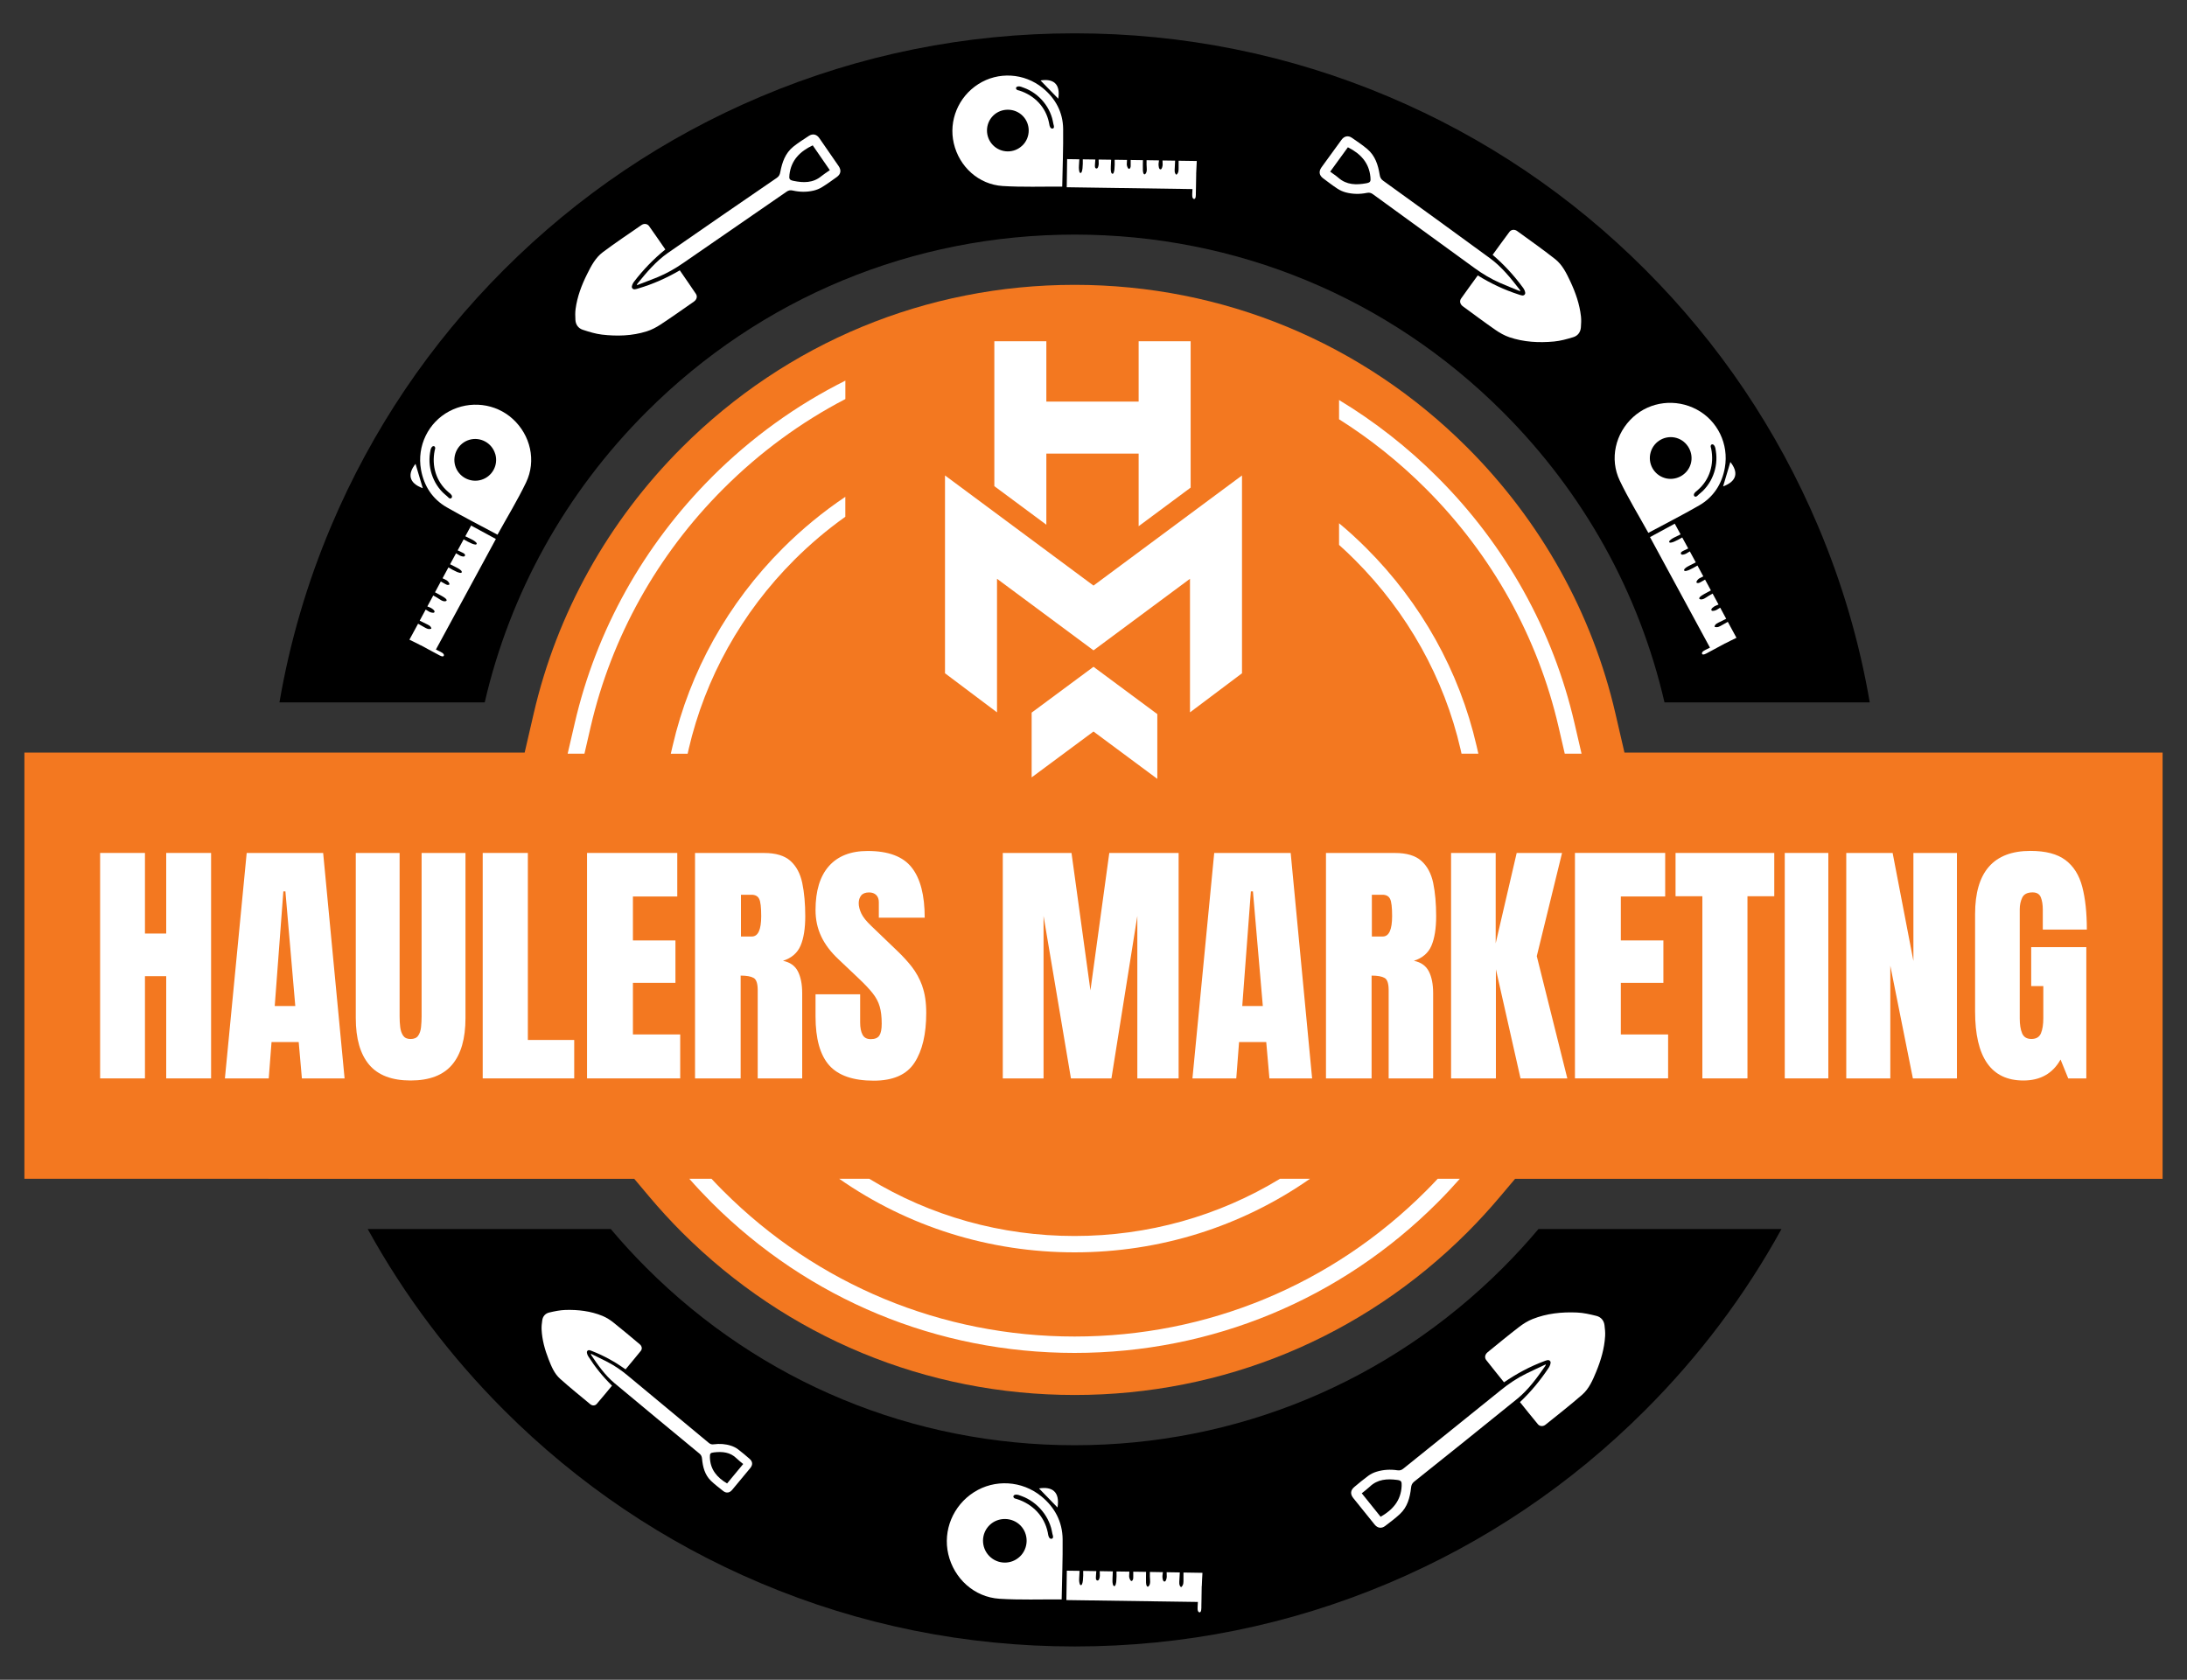
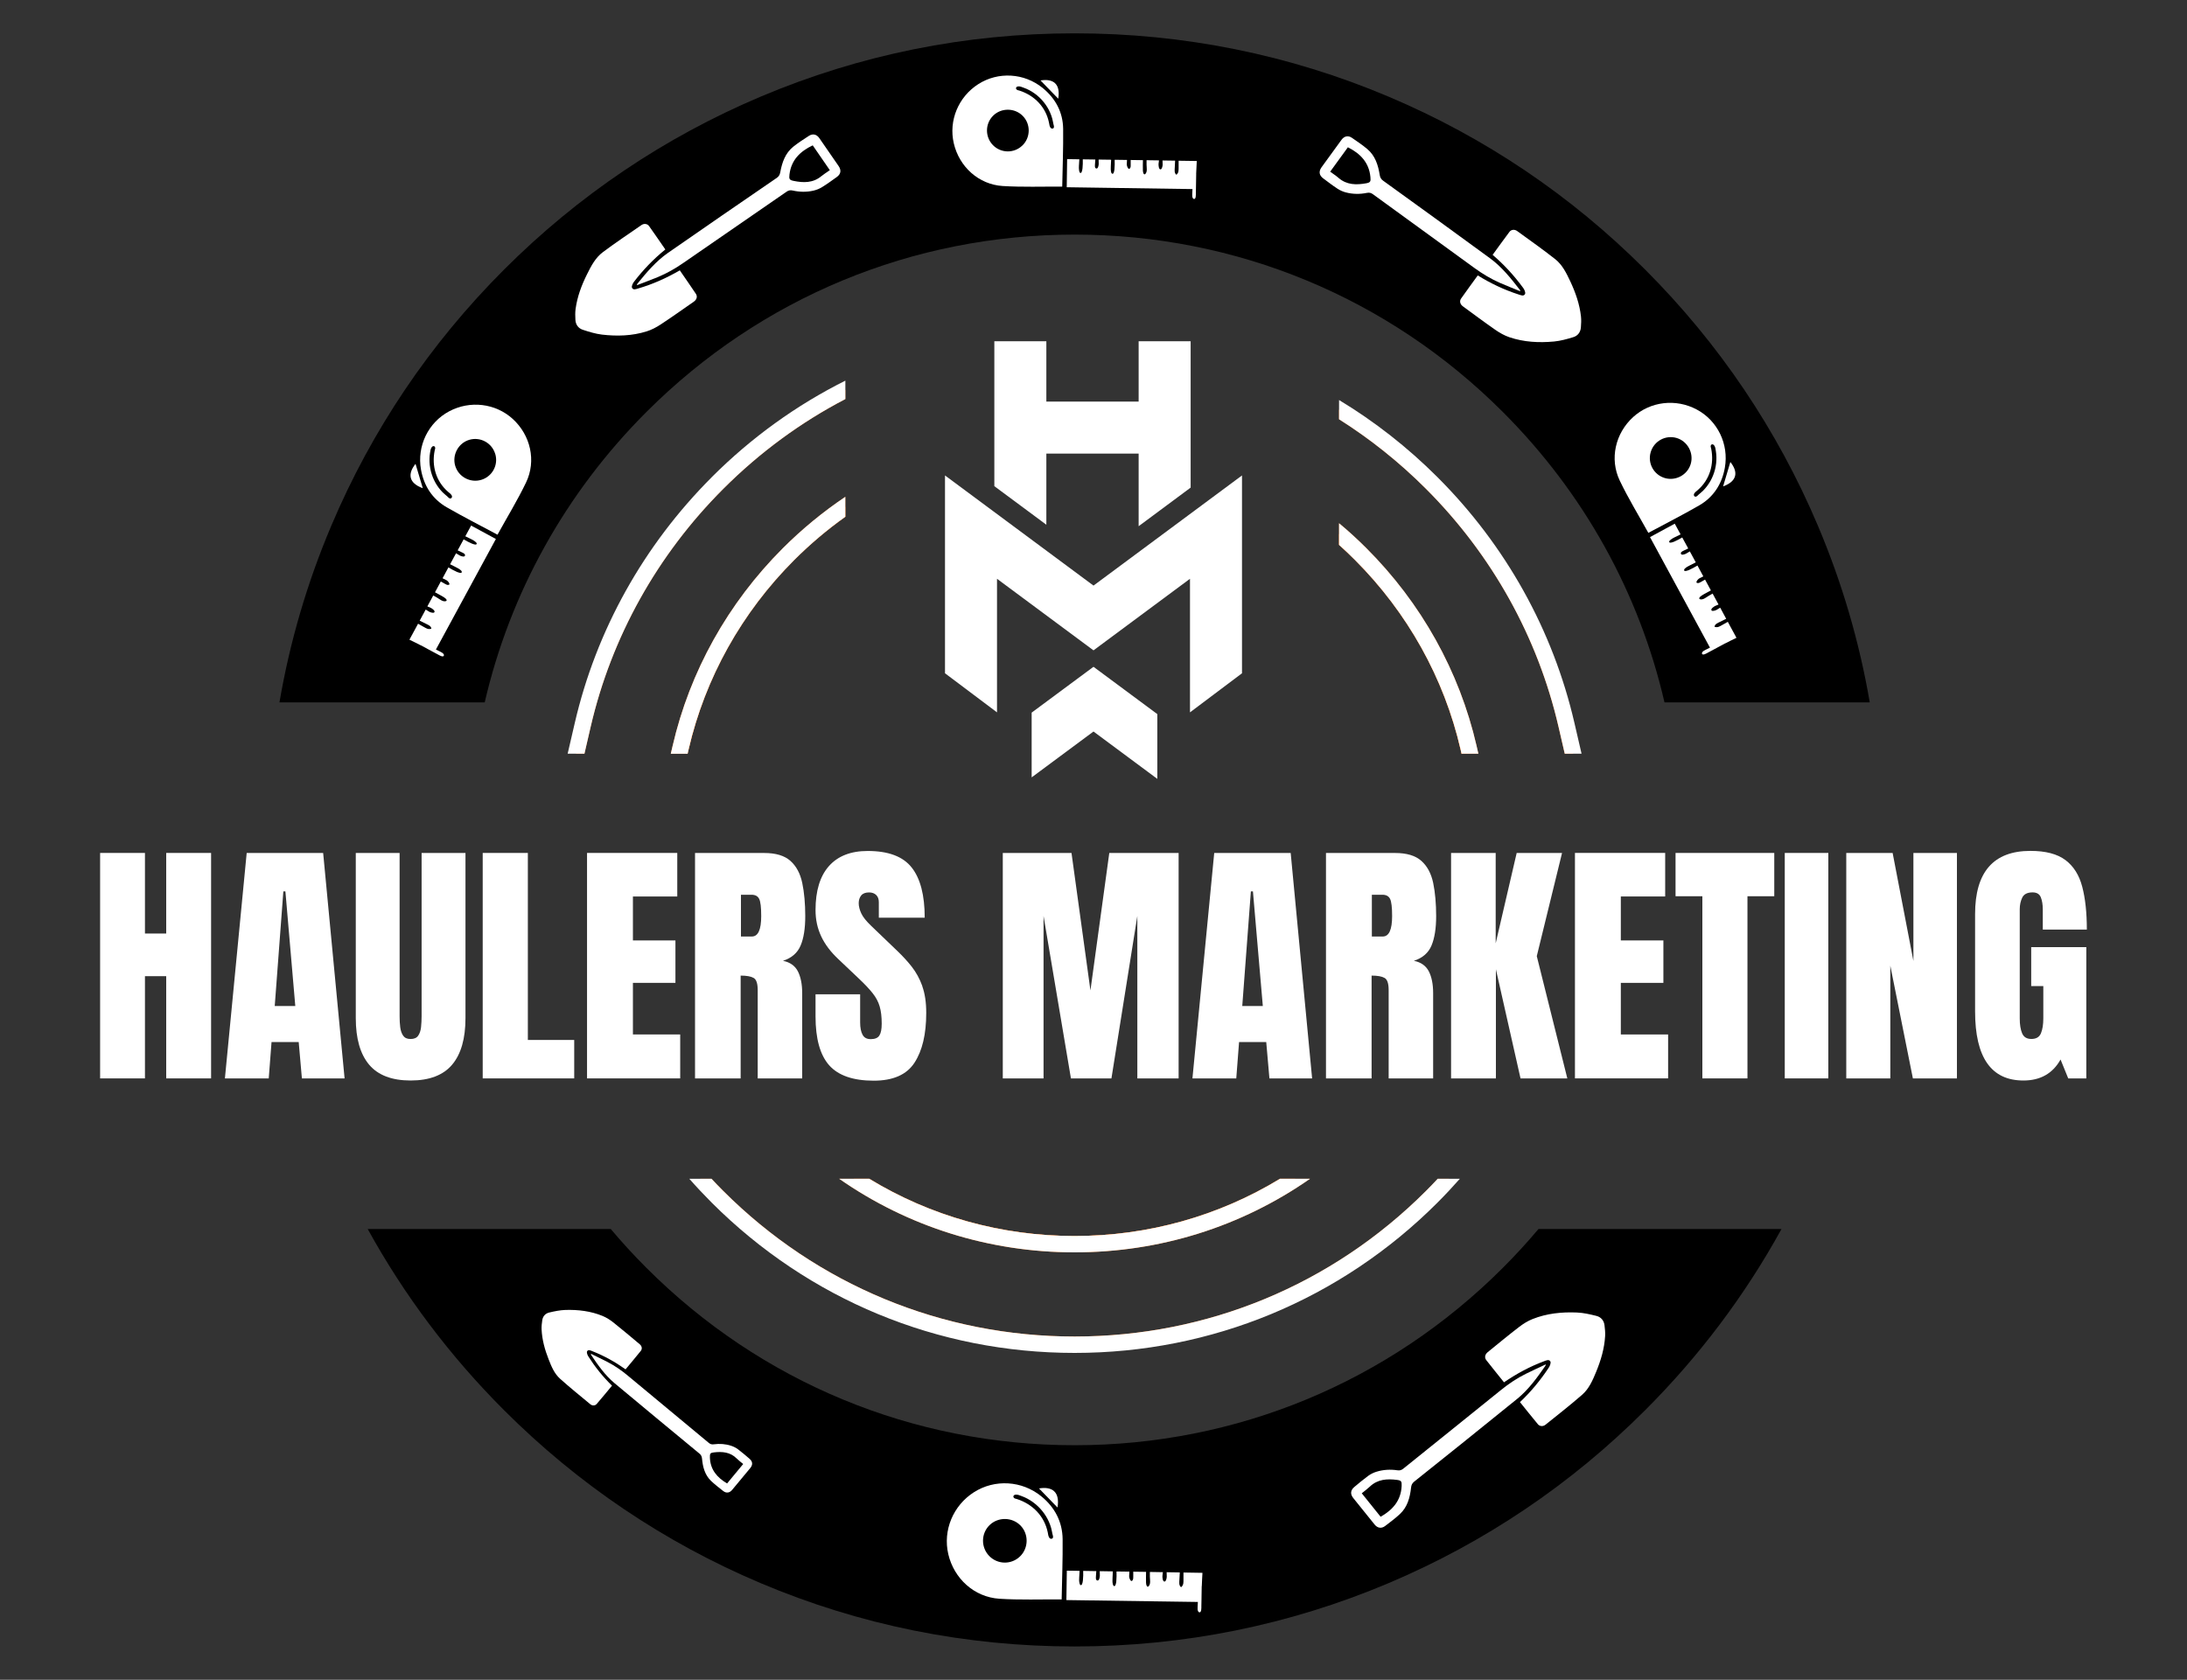
<svg xmlns="http://www.w3.org/2000/svg" id="Layer_1" viewBox="0 0 500 384.15">
  <rect x="0" y="0" width="500" height="384.15" fill="#333333" stroke="none" />
  <defs>
    <style> .cls-1 { fill: #fff; } .cls-2 { fill: #f37820; } </style>
  </defs>
-   <path class="cls-2" d="M494.42,172.11v97.47h-148.03l-3.45,4.09c-2.37,2.82-4.89,5.56-7.49,8.17-23.98,23.98-55.86,37.18-89.76,37.18s-65.78-13.21-89.76-37.18c-2.6-2.6-5.12-5.35-7.49-8.17l-3.44-4.09H5.58v-97.47h114.37l2.06-8.91c5.3-22.96,17.03-44.02,33.9-60.88,23.98-23.98,55.86-37.18,89.76-37.18s65.79,13.21,89.76,37.18c16.87,16.87,28.6,37.93,33.9,60.88l2.06,8.91h123.02Z" />
  <path class="cls-2" d="M164.04,110.45c8.72-8.71,18.56-15.85,29.22-21.29v2.11c-10.16,5.29-19.56,12.18-27.89,20.51-15.1,15.09-25.59,33.92-30.34,54.44l-1.42,6.15h-1.92l1.52-6.56c4.82-20.87,15.48-40.01,30.83-55.35Z" />
  <path class="cls-2" d="M178.97,125.38c4.43-4.42,9.21-8.35,14.29-11.76v4.56c-4.11,2.92-8,6.21-11.65,9.85-12.04,12.04-20.39,27-24.17,43.31,0,.02,0,.04-.01.07l-.22.96h-3.85l.42-1.8c3.93-17.02,12.64-32.64,25.19-45.19Z" />
  <path class="cls-2" d="M337.56,170.53l.42,1.83h-3.84l-.22-.99c-3.76-16.31-12.13-31.3-24.18-43.35-1.18-1.18-2.38-2.32-3.6-3.41v-4.95c2.16,1.79,4.24,3.7,6.25,5.71,12.55,12.54,21.26,28.16,25.18,45.16Z" />
  <path class="cls-2" d="M359.66,172.36h-1.93l-1.42-6.15c-4.74-20.52-15.22-39.34-30.32-54.44-6.09-6.09-12.75-11.4-19.86-15.89v-2.2c7.6,4.68,14.7,10.29,21.18,16.76,15.36,15.35,26.01,34.48,30.83,55.34l1.52,6.58Z" />
  <path class="cls-1" d="M162.72,109.12c9.08-9.08,19.39-16.49,30.55-22.07v4.21c-10.16,5.29-19.56,12.18-27.89,20.51-15.1,15.09-25.59,33.92-30.34,54.44l-1.42,6.15h-3.84l1.62-6.99c4.9-21.21,15.74-40.65,31.33-56.25Z" />
  <path class="cls-1" d="M361.58,172.36h-3.84l-1.42-6.15c-4.74-20.52-15.22-39.34-30.32-54.44-6.09-6.09-12.75-11.4-19.86-15.89v-4.4c8.09,4.89,15.65,10.79,22.5,17.64,15.6,15.59,26.43,35.04,31.32,56.24l1.62,7Z" />
  <path class="cls-2" d="M299.49,269.58c-15.68,10.94-34.29,16.82-53.81,16.82s-38.13-5.88-53.81-16.82h6.87c14.01,8.53,30.13,13.08,46.93,13.08s32.94-4.55,46.96-13.08h6.86Z" />
  <path class="cls-2" d="M331.24,269.58c-1.28,1.42-2.59,2.8-3.93,4.13-21.8,21.8-50.79,33.81-81.63,33.81s-59.82-12.01-81.63-33.81c-1.34-1.34-2.65-2.72-3.93-4.13h2.56c.88.95,1.78,1.89,2.7,2.8,21.46,21.45,49.98,33.27,80.31,33.27s58.86-11.82,80.31-33.27c.91-.91,1.81-1.84,2.7-2.8h2.55Z" />
  <path class="cls-1" d="M333.75,269.58c-1.66,1.88-3.37,3.71-5.12,5.46-22.15,22.15-51.62,34.36-82.96,34.36s-60.79-12.21-82.96-34.37c-1.75-1.76-3.47-3.58-5.11-5.45h5.07c.88.95,1.78,1.89,2.7,2.8,21.46,21.45,49.98,33.27,80.31,33.27s58.86-11.82,80.31-33.27c.91-.91,1.81-1.84,2.7-2.8h5.07Z" />
  <path class="cls-2" d="M296.13,269.58c-14.88,9.73-32.26,14.95-50.45,14.95s-35.57-5.22-50.45-14.95h3.51c14.01,8.53,30.13,13.08,46.93,13.08s32.94-4.55,46.96-13.08h3.49Z" />
  <path class="cls-1" d="M299.49,269.58c-15.68,10.94-34.29,16.82-53.81,16.82s-38.13-5.88-53.81-16.82h6.87c14.01,8.53,30.13,13.08,46.93,13.08s32.94-4.55,46.96-13.08h6.86Z" />
  <path class="cls-2" d="M180.3,126.7c4.03-4.03,8.37-7.65,12.96-10.81v2.29c-4.11,2.92-8,6.21-11.65,9.85-12.04,12.04-20.39,27-24.17,43.31l-1.84-.35c3.85-16.68,12.4-31.98,24.69-44.28Z" />
  <path class="cls-2" d="M336.06,172.36h-1.93l-.22-.99c-3.76-16.31-12.13-31.3-24.18-43.35-1.18-1.18-2.38-2.32-3.6-3.41v-2.5c1.69,1.46,3.33,2.99,4.92,4.59,12.31,12.3,20.84,27.6,24.69,44.25l.32,1.41Z" />
  <path class="cls-1" d="M178.97,125.38c4.43-4.42,9.21-8.35,14.29-11.76v4.56c-4.11,2.92-8,6.21-11.65,9.85-12.04,12.04-20.39,27-24.17,43.31,0,.02,0,.04-.01.07l-.22.96h-3.85l.42-1.8c3.93-17.02,12.64-32.64,25.19-45.19Z" />
  <path class="cls-1" d="M337.98,172.36h-3.84l-.22-.99c-3.76-16.31-12.13-31.3-24.18-43.35-1.18-1.18-2.38-2.32-3.6-3.41v-4.95c2.16,1.79,4.24,3.7,6.25,5.71,12.55,12.54,21.26,28.16,25.18,45.16l.42,1.83Z" />
  <path d="M351.73,281.07c-2.57,3.06-5.3,6.03-8.16,8.89-26.14,26.14-60.91,40.55-97.89,40.55s-71.74-14.4-97.88-40.55c-2.86-2.86-5.59-5.83-8.16-8.89h-55.57c8.35,15.16,18.79,29.05,31.18,41.44,16.94,16.94,36.67,30.24,58.63,39.53,22.74,9.62,46.9,14.49,71.8,14.49s49.06-4.87,71.8-14.49c21.97-9.29,41.7-22.59,58.63-39.53,12.4-12.39,22.84-26.28,31.18-41.44h-55.57Z" />
  <path d="M427.48,160.62h-46.94c-5.76-24.96-18.41-47.87-36.97-66.42-26.14-26.15-60.91-40.55-97.89-40.55s-71.74,14.4-97.88,40.55c-18.56,18.56-31.21,41.47-36.98,66.42h-46.93c2.37-13.83,6.32-27.32,11.83-40.34,9.29-21.97,22.59-41.7,39.53-58.64,16.94-16.94,36.67-30.24,58.63-39.53,22.74-9.62,46.9-14.49,71.8-14.49s49.06,4.87,71.8,14.49c21.97,9.29,41.7,22.59,58.63,39.53,16.94,16.94,30.24,36.67,39.53,58.64,5.51,13.02,9.46,26.51,11.83,40.34Z" />
  <g>
    <path class="cls-1" d="M242.85,42.68c-4.55-.03-9.1.14-13.61-.14-5.51-.35-9.94-4.42-11.18-9.76-1.21-5.19,1.04-10.62,5.6-13.54,4.53-2.9,10.5-2.58,14.76.91,2.92,2.4,4.6,5.55,4.64,9.34.05,4.41-.13,8.83-.21,13.19ZM233.75,33.27c1.88-1.83,1.92-4.88.09-6.75-1.82-1.87-4.9-1.91-6.76-.09-1.88,1.84-1.91,4.86-.08,6.75,1.84,1.89,4.85,1.93,6.74.09ZM240.79,29.35c.06-.03.1-.08.13-.14.12-.26-.04-.61-.09-.87-.1-.44-.16-.88-.29-1.32-.26-.9-.64-1.77-1.14-2.57-.99-1.6-2.4-2.94-4.07-3.82-.4-.21-.81-.4-1.24-.55-.43-.16-.91-.39-1.38-.31-.3.05-.53.28-.38.58.14.29.48.29.74.37,3.43,1.11,6.02,3.74,6.75,7.32.08.4.12,1.01.48,1.28.14.1.34.12.49.03Z" />
    <path class="cls-1" d="M273.48,39.76c-.03.99-.04,1.98-.05,2.96,0,.49-.02.99-.03,1.48,0,.28.06,1.45-.48,1.29-.1-.03-.18-.12-.23-.21-.14-.27-.12-.6-.12-.9,0-.1.05-1.14.06-1.14-9.69-.14-19.23-.28-28.75-.42.03-2.15.06-4.28.09-6.43l2.79.04c-.04.56-.08,1.38-.09,1.5-.01.33-.03.67.03.99.03.17.07.54.26.62.58.24.62-1.95.59-3.1l2.87.04c-.04.44-.07.99-.08,1.07,0,.21-.04.45,0,.66.03.13.11.25.22.3.48.22.63-.74.63-1.02,0-.33-.01-.66-.02-1l2.86.04c-.02.53-.06,1.38-.07,1.48-.01.48-.04.89.07,1.36.03.12.07.24.17.31.43.36.57-.76.59-.99.07-.71.07-1.43.05-2.15l2.82.04c-.02.33-.03.66-.05.98-.02.4.42,1.6.81.79.1-.21.08-.46.08-.69,0-.36,0-.71,0-1.07l2.8.04c-.02.48-.02,1.1-.02,1.17,0,.41-.01.82.01,1.23.02.23.06.55.2.74.05.07.13.12.21.1.05,0,.09-.04.13-.07.53-.49.31-1.46.3-2.12,0-.07,0-.6,0-1.04l2.84.04c-.05.36-.09.75-.1.82-.01.28.03,1.33.5,1.23.3-.06.43-.81.44-1.05,0-.33-.01-.65-.03-.98l2.88.04c-.03.58-.08,1.46-.08,1.58-.02.53-.14,1.22.32,1.61.02.01.03.03.05.03.02,0,.04-.02.05-.03.5-.47.45-.97.46-1.62,0-.52,0-1.03,0-1.55l4.15.06c-.05.9-.11,1.91-.14,2.91Z" />
    <path class="cls-1" d="M241.94,22.57c-1.4-1.45-2.76-2.85-4.05-4.17,2.87-.47,4.61.74,4.05,4.17Z" />
  </g>
  <g>
    <path class="cls-1" d="M376.85,121.86c-2.2-3.98-4.58-7.86-6.53-11.94-2.39-4.98-1.01-10.83,3.04-14.53,3.94-3.6,9.77-4.29,14.55-1.74,4.75,2.53,7.39,7.9,6.43,13.32-.66,3.72-2.59,6.72-5.88,8.62-3.82,2.2-7.76,4.2-11.61,6.27ZM380.6,109.32c2.51.74,5.2-.71,5.94-3.22.74-2.5-.73-5.2-3.23-5.94-2.52-.74-5.18.71-5.92,3.24-.75,2.53.69,5.17,3.22,5.92ZM387.47,113.54c.06.03.12.05.19.05.29-.02.51-.33.71-.5.34-.3.69-.57,1.01-.89.66-.67,1.23-1.43,1.69-2.25.91-1.65,1.39-3.54,1.34-5.42-.01-.45-.05-.9-.12-1.35-.07-.45-.11-.98-.41-1.35-.19-.24-.5-.33-.7-.05-.18.26-.02.56.04.83.71,3.54-.32,7.08-3.08,9.47-.31.27-.83.6-.88,1.04-.02.17.07.36.21.44Z" />
    <path class="cls-1" d="M394.39,147.14c-.87.46-1.74.94-2.61,1.41-.43.24-.87.47-1.31.7-.24.13-1.24.76-1.36.21-.02-.1.01-.21.07-.3.17-.25.46-.4.73-.54.09-.05,1.02-.51,1.03-.51-4.62-8.52-9.17-16.91-13.71-25.28,1.89-1.03,3.76-2.04,5.66-3.07l1.33,2.45c-.51.24-1.24.6-1.35.66-.29.15-.6.3-.85.51-.13.11-.44.33-.41.53.08.62,2.01-.41,2.99-1l1.37,2.52c-.4.18-.9.42-.97.46-.19.1-.41.18-.57.33-.1.09-.16.21-.15.34.04.53.95.19,1.2.05.29-.16.57-.33.86-.51l1.36,2.51c-.47.24-1.23.62-1.33.67-.42.22-.8.4-1.15.73-.09.08-.17.18-.19.3-.1.55.94.12,1.15.03.66-.29,1.28-.64,1.9-1.01l1.34,2.48c-.29.15-.59.29-.88.44-.36.18-1.18,1.15-.29,1.09.23-.02.44-.16.64-.26.31-.17.62-.35.93-.53l1.33,2.47c-.43.22-.97.52-1.03.56-.36.19-.72.39-1.06.61-.19.13-.45.32-.55.54-.03.07-.04.17.02.23.03.04.08.06.13.08.68.22,1.43-.45,1.99-.78.06-.03.52-.3.9-.51l1.35,2.5c-.33.13-.7.29-.76.32-.25.12-1.14.68-.83,1.04.2.24.92-.02,1.13-.13.29-.16.56-.33.84-.51l1.37,2.54c-.53.26-1.31.65-1.41.7-.47.24-1.14.47-1.25,1.06,0,.02,0,.04,0,.06.01.02.03.03.05.03.66.2,1.07-.08,1.63-.39.45-.25.9-.5,1.35-.76l1.98,3.65c-.81.4-1.72.83-2.61,1.3Z" />
    <path class="cls-1" d="M393.94,111.23c.57-1.93,1.13-3.8,1.66-5.57,1.82,2.27,1.61,4.38-1.66,5.57Z" />
  </g>
  <g>
    <path class="cls-1" d="M102.13,116.01c-3.29-1.9-5.22-4.9-5.88-8.62-.96-5.42,1.68-10.78,6.43-13.32,4.78-2.55,10.61-1.85,14.55,1.74,4.05,3.7,5.43,9.55,3.04,14.53-1.96,4.08-4.33,7.95-6.53,11.94-3.85-2.07-7.79-4.07-11.61-6.27ZM113.22,103.82c-.74-2.53-3.4-3.98-5.92-3.24-2.5.73-3.97,3.43-3.23,5.94.74,2.51,3.42,3.97,5.94,3.22,2.53-.75,3.97-3.39,3.22-5.92ZM103.34,113.53c-.05-.44-.57-.78-.88-1.04-2.77-2.39-3.8-5.93-3.08-9.47.05-.27.22-.56.04-.83-.19-.28-.51-.19-.7.05-.3.38-.33.9-.41,1.35-.07.45-.11.9-.12,1.35-.04,1.88.43,3.77,1.34,5.42.46.82,1.02,1.58,1.69,2.25.32.32.67.59,1.01.89.2.18.42.49.71.5.07,0,.13-.01.19-.05.15-.08.23-.27.21-.44Z" />
    <path class="cls-1" d="M96.21,147.57c.87.46,1.74.94,2.61,1.41.43.24.87.47,1.31.7.24.13,1.24.76,1.36.21.02-.1-.01-.21-.07-.3-.17-.25-.46-.4-.73-.54-.09-.05-1.02-.51-1.03-.51,4.62-8.52,9.17-16.91,13.71-25.28-1.89-1.03-3.76-2.04-5.66-3.07l-1.33,2.45c.51.24,1.24.6,1.35.66.29.15.6.3.85.51.13.11.44.33.41.53-.08.62-2.01-.41-2.99-1l-1.37,2.52c.4.18.9.42.97.46.19.1.41.18.57.33.1.09.16.21.15.34-.04.53-.95.19-1.2.05-.29-.16-.57-.33-.86-.51l-1.36,2.51c.47.24,1.23.62,1.33.67.42.22.8.4,1.15.73.09.08.17.18.19.3.1.55-.94.12-1.15.03-.66-.29-1.28-.64-1.9-1.01l-1.34,2.48c.29.15.59.29.88.44.36.18,1.18,1.15.29,1.09-.23-.02-.44-.16-.64-.26-.31-.17-.62-.35-.93-.53l-1.33,2.47c.43.22.97.52,1.03.56.36.19.72.39,1.06.61.19.13.45.32.55.54.03.07.04.17-.02.23-.03.04-.08.06-.13.08-.68.22-1.43-.45-1.99-.78-.06-.03-.52-.3-.9-.51l-1.35,2.5c.33.13.7.29.76.32.25.12,1.14.68.83,1.04-.2.24-.92-.02-1.13-.13-.29-.16-.56-.33-.84-.51l-1.37,2.54c.53.26,1.31.65,1.41.7.47.24,1.14.47,1.25,1.06,0,.02,0,.04,0,.06-.01.02-.03.03-.05.03-.66.2-1.07-.08-1.63-.39-.45-.25-.9-.5-1.35-.76l-1.98,3.65c.81.4,1.72.83,2.61,1.3Z" />
    <path class="cls-1" d="M96.66,111.65c-.57-1.93-1.13-3.8-1.66-5.57-1.82,2.27-1.61,4.38,1.66,5.57Z" />
  </g>
  <g>
    <path class="cls-1" d="M155.41,61.83c-3.03,1.76-6.14,3.15-9.44,4.12-.5.15-1.2.46-1.48-.14-.15-.32.16-.99.45-1.37,2.09-2.72,4.45-5.19,7.17-7.39-1.24-1.78-2.45-3.58-3.72-5.35-.39-.55-1.15-.64-1.74-.23-2.96,2.05-5.96,4.05-8.84,6.21-1.68,1.26-2.66,3.14-3.58,5-1.27,2.53-2.26,5.17-2.64,7.99-.11.81-.08,1.64-.04,2.46.05,1.12.68,1.96,1.7,2.29,1.43.47,2.89.92,4.37,1.1,3.44.4,6.89.31,10.22-.74,1.12-.35,2.2-.92,3.19-1.57,2.57-1.69,5.08-3.47,7.6-5.23.66-.46.87-1.18.46-1.79-1.2-1.79-2.43-3.56-3.67-5.36Z" />
    <path class="cls-1" d="M145.74,64.86c2.09-2.57,4.23-5.12,6.96-7.02,8.27-5.76,16.58-11.46,24.89-17.16.51-.35.7-.75.8-1.32.42-2.23,1.14-4.33,2.97-5.81,1.12-.9,2.35-1.68,3.56-2.47.89-.58,1.78-.38,2.39.5,1.48,2.13,2.96,4.26,4.42,6.4.66.96.51,1.84-.43,2.51-1.1.79-2.2,1.59-3.35,2.3-.59.37-1.27.64-1.95.8-1.58.37-3.2.34-4.78-.02-.55-.12-.94-.04-1.39.27-7.87,5.44-15.76,10.86-23.63,16.31-1.86,1.29-3.8,2.39-5.89,3.25-1.52.62-3.06,1.19-4.73,1.83.1-.25.11-.32.15-.37ZM185.81,33.24c-2.9,1.37-4.93,3.38-5.32,6.68-.12,1.02-.02,1.25.96,1.45,2.24.46,4.42.5,6.33-1.08.6-.49,1.26-.9,1.94-1.37-1.33-1.94-2.63-3.82-3.91-5.68Z" />
  </g>
  <g>
    <path class="cls-1" d="M337.85,62.99c2.99,1.84,6.06,3.3,9.33,4.35.5.16,1.19.49,1.48-.11.16-.32-.14-1-.42-1.38-2.03-2.77-4.32-5.29-6.99-7.57,1.28-1.75,2.54-3.52,3.85-5.26.41-.54,1.17-.61,1.75-.19,2.91,2.12,5.86,4.19,8.69,6.42,1.65,1.3,2.58,3.21,3.46,5.08,1.2,2.56,2.14,5.22,2.45,8.06.09.81.04,1.65-.02,2.47-.08,1.12-.72,1.94-1.75,2.25-1.44.44-2.91.85-4.4.99-3.45.32-6.89.14-10.2-.98-1.11-.38-2.18-.98-3.15-1.65-2.53-1.75-4.99-3.6-7.47-5.41-.65-.47-.84-1.2-.41-1.8,1.24-1.76,2.52-3.5,3.8-5.27Z" />
    <path class="cls-1" d="M347.6,66.63c-1.65-.68-3.18-1.29-4.68-1.94-2.07-.91-3.98-2.06-5.81-3.39-7.73-5.64-15.49-11.25-23.22-16.88-.44-.32-.83-.42-1.39-.31-1.59.32-3.2.31-4.78-.1-.67-.17-1.35-.47-1.93-.85-1.13-.74-2.21-1.57-3.29-2.38-.92-.69-1.05-1.57-.37-2.52,1.52-2.1,3.04-4.2,4.57-6.29.63-.86,1.53-1.05,2.4-.44,1.19.82,2.4,1.63,3.5,2.56,1.8,1.52,2.47,3.65,2.83,5.88.09.57.27.98.77,1.34,8.17,5.9,16.34,11.8,24.46,17.76,2.69,1.97,4.76,4.57,6.79,7.19.04.05.05.12.14.38ZM304.11,39.26c.67.49,1.32.91,1.91,1.42,1.87,1.63,4.05,1.64,6.3,1.24.99-.18,1.09-.41.99-1.43-.31-3.31-2.28-5.36-5.15-6.81-1.33,1.83-2.67,3.68-4.05,5.58Z" />
  </g>
  <g>
    <path class="cls-1" d="M242.72,365.77c-4.76-.03-9.51.15-14.23-.15-5.76-.37-10.39-4.62-11.69-10.2-1.26-5.43,1.09-11.11,5.86-14.16,4.74-3.03,10.98-2.69,15.43.95,3.06,2.5,4.8,5.8,4.85,9.77.05,4.61-.14,9.23-.22,13.79ZM233.21,355.93c1.96-1.91,2.01-5.1.1-7.06-1.91-1.95-5.12-1.99-7.07-.09-1.97,1.92-2,5.08-.08,7.06,1.93,1.98,5.07,2.02,7.05.09ZM240.57,351.84c.06-.03.11-.08.14-.15.13-.27-.04-.64-.1-.9-.1-.46-.17-.92-.3-1.38-.27-.95-.67-1.85-1.19-2.69-1.03-1.67-2.51-3.07-4.25-4-.42-.22-.85-.42-1.3-.58-.45-.17-.95-.4-1.44-.32-.31.05-.56.29-.4.61.15.3.5.3.77.39,3.59,1.16,6.29,3.91,7.05,7.66.08.42.12,1.06.5,1.34.14.1.36.12.51.03Z" />
    <path class="cls-1" d="M274.74,362.71c-.03,1.03-.04,2.07-.05,3.1,0,.52-.02,1.03-.03,1.55,0,.29.06,1.52-.5,1.35-.11-.03-.19-.12-.24-.22-.15-.28-.13-.63-.12-.94,0-.11.05-1.2.06-1.2-10.13-.15-20.1-.29-30.06-.43.03-2.25.06-4.48.1-6.72l2.92.04c-.04.59-.09,1.44-.09,1.56-.01.34-.04.7.03,1.04.04.17.08.57.27.65.61.25.65-2.04.61-3.24l3,.05c-.04.46-.08,1.03-.08,1.12,0,.22-.04.47,0,.69.03.13.11.26.23.31.51.23.66-.77.66-1.07,0-.35-.01-.69-.02-1.04l2.99.05c-.02.56-.07,1.44-.07,1.55-.01.5-.05.93.08,1.42.03.12.08.25.17.33.45.37.59-.8.61-1.03.07-.75.07-1.5.05-2.25l2.94.04c-.02.34-.03.69-.05,1.03-.02.42.44,1.67.85.82.1-.22.08-.48.09-.72,0-.37,0-.74,0-1.12l2.93.04c-.02.5-.02,1.15-.02,1.22,0,.43-.01.86.01,1.28.02.24.06.58.21.78.05.07.14.12.22.11.05,0,.1-.04.14-.08.55-.51.32-1.53.31-2.21,0-.07,0-.62,0-1.08l2.97.05c-.05.37-.1.79-.1.85-.02.29.03,1.39.53,1.29.32-.07.45-.84.46-1.1,0-.34-.02-.68-.03-1.03l3.01.05c-.03.61-.08,1.53-.09,1.65-.02.55-.15,1.28.33,1.68.02.01.03.03.06.03.02,0,.04-.02.06-.03.52-.49.47-1.01.48-1.69,0-.54,0-1.08,0-1.62l4.34.07c-.05.94-.12,1.99-.15,3.04Z" />
    <path class="cls-1" d="M241.77,344.75c-1.47-1.51-2.89-2.98-4.23-4.36,3-.5,4.82.77,4.23,4.36Z" />
  </g>
  <g>
    <path class="cls-1" d="M143.03,313.16c-2.4-1.7-4.89-3.09-7.56-4.14-.41-.16-.97-.47-1.24,0-.15.26.06.84.27,1.17,1.54,2.42,3.32,4.65,5.42,6.7-1.16,1.4-2.31,2.8-3.5,4.18-.37.43-1.01.45-1.47.06-2.32-1.93-4.67-3.82-6.91-5.83-1.31-1.17-1.98-2.82-2.61-4.43-.87-2.21-1.5-4.48-1.61-6.86-.03-.68.05-1.38.15-2.06.13-.93.71-1.58,1.59-1.79,1.22-.29,2.48-.55,3.73-.59,2.9-.08,5.77.26,8.47,1.37.91.38,1.77.93,2.54,1.55,2.02,1.6,3.97,3.27,5.95,4.92.52.43.63,1.05.25,1.53-1.13,1.4-2.29,2.78-3.46,4.19Z" />
    <path class="cls-1" d="M135.09,309.59c1.34.66,2.58,1.25,3.8,1.88,1.68.87,3.22,1.93,4.67,3.15,6.15,5.13,12.32,10.23,18.48,15.35.35.29.67.4,1.14.33,1.35-.18,2.69-.09,3.99.34.55.18,1.1.46,1.57.81.91.68,1.76,1.43,2.62,2.16.73.63.79,1.37.17,2.12-1.38,1.68-2.77,3.34-4.16,5.01-.58.69-1.33.79-2.03.24-.95-.75-1.92-1.49-2.79-2.32-1.42-1.37-1.87-3.18-2.05-5.06-.05-.48-.17-.83-.57-1.16-6.5-5.37-13-10.74-19.47-16.15-2.14-1.79-3.73-4.07-5.28-6.37-.03-.04-.03-.1-.1-.32ZM169.92,334.81c-.53-.44-1.06-.83-1.52-1.29-1.47-1.46-3.29-1.59-5.19-1.37-.83.09-.93.28-.91,1.14.08,2.78,1.62,4.6,3.93,5.96,1.21-1.46,2.43-2.93,3.68-4.44Z" />
  </g>
  <g>
    <path class="cls-1" d="M343.85,316.12c2.9-1.98,5.89-3.6,9.11-4.8.49-.18,1.16-.54,1.49.03.17.31-.09,1-.35,1.4-1.89,2.86-4.06,5.5-6.6,7.9,1.36,1.69,2.71,3.39,4.1,5.06.43.52,1.2.55,1.75.1,2.81-2.26,5.65-4.48,8.36-6.84,1.58-1.38,2.42-3.33,3.21-5.25,1.08-2.62,1.88-5.32,2.05-8.17.05-.82-.04-1.65-.14-2.46-.13-1.12-.82-1.9-1.86-2.16-1.46-.36-2.95-.71-4.44-.77-3.46-.15-6.89.2-10.14,1.49-1.09.43-2.13,1.08-3.07,1.8-2.44,1.87-4.81,3.84-7.2,5.78-.62.51-.78,1.24-.32,1.82,1.33,1.7,2.69,3.37,4.05,5.07Z" />
    <path class="cls-1" d="M353.28,312.39c-1.89,2.72-3.84,5.42-6.42,7.52-7.82,6.35-15.69,12.65-23.56,18.94-.48.39-.64.8-.7,1.38-.25,2.25-.82,4.41-2.54,6.01-1.05.98-2.22,1.85-3.37,2.73-.85.65-1.75.51-2.42-.32-1.63-2.01-3.26-4.03-4.88-6.06-.73-.91-.64-1.8.25-2.54,1.04-.87,2.08-1.74,3.17-2.54.56-.41,1.22-.74,1.89-.94,1.55-.48,3.16-.57,4.77-.33.56.08.94-.03,1.37-.38,7.45-6.01,14.92-11.99,22.36-18.01,1.76-1.42,3.62-2.67,5.64-3.67,1.47-.73,2.96-1.41,4.58-2.17-.08.26-.09.33-.13.38ZM315.64,346.87c2.79-1.58,4.66-3.73,4.81-7.05.04-1.03-.07-1.25-1.06-1.38-2.27-.29-4.44-.17-6.23,1.55-.56.53-1.19.99-1.83,1.51,1.47,1.84,2.9,3.62,4.32,5.38Z" />
  </g>
  <g>
    <path class="cls-1" d="M38,195.06v18.43h-4.86v-18.43h-10.25v51.56h10.25v-23.38h4.86v23.38h10.26v-51.56h-10.26Z" />
    <path class="cls-1" d="M73.89,195.06h-17.49l-4.98,51.56h10.02l.64-8.32h6.21l.73,8.32h9.76l-4.9-51.56ZM62.81,230.07l1.97-26.22h.47l2.26,26.22h-4.69Z" />
    <path class="cls-1" d="M96.39,195.06v37.36c0,.86-.05,1.69-.13,2.49-.09.8-.31,1.45-.66,1.95-.35.5-.93.75-1.73.75s-1.34-.25-1.7-.76c-.35-.51-.57-1.16-.67-1.95-.1-.79-.14-1.61-.14-2.47v-37.36h-10.02v37.76c0,4.69,1.02,8.24,3.05,10.65,2.03,2.41,5.2,3.62,9.49,3.62s7.46-1.21,9.49-3.62c2.03-2.41,3.05-5.96,3.05-10.65v-37.76h-10.02Z" />
    <path class="cls-1" d="M120.68,237.84v-42.78h-10.32v51.56h20.92v-8.79h-10.6Z" />
    <path class="cls-1" d="M144.7,236.58v-11.81h9.72v-9.7h-9.72v-10.05h10.14v-9.96h-20.63v51.56h21.3v-10.05h-10.81Z" />
    <path class="cls-1" d="M179.01,219.73c1.97-.64,3.31-1.8,4.02-3.48.72-1.68,1.07-3.93,1.07-6.74s-.23-5.44-.69-7.6c-.46-2.16-1.36-3.84-2.71-5.04-1.34-1.2-3.34-1.8-5.98-1.8h-15.82v51.56h10.43v-23.52c1.37,0,2.36.18,2.98.54s.92,1.29.92,2.8v20.18h10.17v-19.51c0-2.03-.33-3.69-.98-4.97-.65-1.28-1.79-2.09-3.41-2.42ZM171.89,214.17h-2.49v-9.55h2.4c.86,0,1.45.31,1.76.94.32.63.47,1.94.47,3.95,0,3.1-.71,4.66-2.14,4.66Z" />
    <path class="cls-1" d="M210.86,225.49c-.61-1.67-1.41-3.13-2.4-4.4-.99-1.26-2.09-2.45-3.28-3.59l-5.95-5.71c-1.16-1.1-1.93-2.06-2.32-2.9s-.59-1.62-.59-2.34.2-1.31.57-1.77c.38-.46.98-.69,1.8-.69.68,0,1.23.2,1.63.59.4.39.6.94.6,1.64v3.55h10.49c0-5.14-.99-8.97-2.98-11.48-1.98-2.52-5.33-3.78-10.06-3.78-3.87,0-6.82,1.16-8.86,3.46-2.04,2.3-3.06,5.66-3.06,10.05s1.73,7.93,5.19,11.2l4.63,4.39c1.37,1.29,2.44,2.42,3.21,3.39.78.97,1.32,1.98,1.63,3.05.32,1.07.47,2.39.47,3.97,0,1.25-.18,2.15-.54,2.7-.36.55-1.01.82-1.95.82s-1.53-.34-1.89-1.01-.55-1.6-.55-2.8v-6.44h-10.2v5.04c0,5.11,1.04,8.84,3.12,11.19,2.08,2.34,5.48,3.52,10.18,3.52,4.43,0,7.55-1.37,9.33-4.12,1.79-2.74,2.68-6.53,2.68-11.38,0-2.4-.3-4.44-.91-6.11Z" />
    <path class="cls-1" d="M253.61,195.06l-4.31,31.44-4.33-31.44h-15.71v51.56h9.32v-37.15l6.26,37.15h9.26l5.92-37.15v37.15h9.44v-51.56h-15.85Z" />
    <path class="cls-1" d="M295.09,195.06h-17.49l-4.98,51.56h10.02l.64-8.32h6.21l.73,8.32h9.76l-4.9-51.56ZM284.01,230.07l1.97-26.22h.47l2.26,26.22h-4.69Z" />
    <path class="cls-1" d="M323.24,219.73c1.98-.64,3.32-1.8,4.03-3.48.71-1.68,1.07-3.93,1.07-6.74s-.23-5.44-.68-7.6c-.46-2.16-1.36-3.84-2.71-5.04-1.34-1.2-3.34-1.8-5.98-1.8h-15.82v51.56h10.43v-23.52c1.37,0,2.36.18,2.98.54s.92,1.29.92,2.8v20.18h10.17v-19.51c0-2.03-.33-3.69-.98-4.97-.66-1.28-1.79-2.09-3.41-2.42ZM316.13,214.17h-2.49v-9.55h2.4c.86,0,1.45.31,1.76.94.32.63.47,1.94.47,3.95,0,3.1-.71,4.66-2.14,4.66Z" />
    <path class="cls-1" d="M351.34,218.68l5.78-23.61h-10.37l-4.8,20.66v-20.66h-10.2v51.56h10.25v-24.96l5.63,24.96h10.7l-6.98-27.95Z" />
    <path class="cls-1" d="M370.56,236.58v-11.81h9.73v-9.7h-9.73v-10.05h10.14v-9.96h-20.63v51.56h21.3v-10.05h-10.82Z" />
    <path class="cls-1" d="M383.07,195.06v9.9h6.13v41.66h10.31v-41.66h6.13v-9.9h-22.56Z" />
    <path class="cls-1" d="M408.04,195.06v51.56h9.96v-51.56h-9.96Z" />
    <path class="cls-1" d="M437.45,195.06v24.7l-4.75-24.7h-10.6v51.56h10.07v-25.78l5.16,25.78h10.07v-51.56h-9.96Z" />
    <path class="cls-1" d="M464.4,225.51h2.75v7.35c0,1.43-.18,2.57-.54,3.44-.36.87-1.09,1.3-2.18,1.3s-1.76-.44-2.13-1.3c-.36-.87-.54-1.99-.54-3.39v-24.99c0-.96.19-1.84.57-2.64.38-.8,1.17-1.2,2.36-1.2.95,0,1.59.37,1.89,1.13.3.75.45,1.68.45,2.8v4.57h10.07c0-3.84-.35-7.11-1.05-9.78-.7-2.68-1.98-4.71-3.84-6.11-1.86-1.4-4.52-2.1-8-2.1-8.44,0-12.66,4.82-12.66,14.45v22.24c0,10.55,3.68,15.82,11.05,15.82,3.87,0,6.7-1.6,8.49-4.8l1.76,4.33h4.13v-30.03h-12.6v8.91Z" />
  </g>
  <g>
    <polygon class="cls-1" points="264.59 163.31 264.59 178.12 250 167.29 235.86 177.78 235.86 162.97 250 152.49 264.59 163.31" />
    <polygon class="cls-1" points="272.21 78.04 272.21 111.51 260.32 120.34 260.32 103.74 239.22 103.74 239.22 120 227.33 111.18 227.33 78.04 239.22 78.04 239.22 91.84 260.32 91.84 260.32 78.04 272.21 78.04" />
    <polygon class="cls-1" points="283.95 108.73 283.95 153.97 272.06 162.91 272.06 132.36 250 148.73 227.94 132.36 227.94 162.91 216.05 153.97 216.05 108.73 250 133.92 283.95 108.73" />
  </g>
</svg>